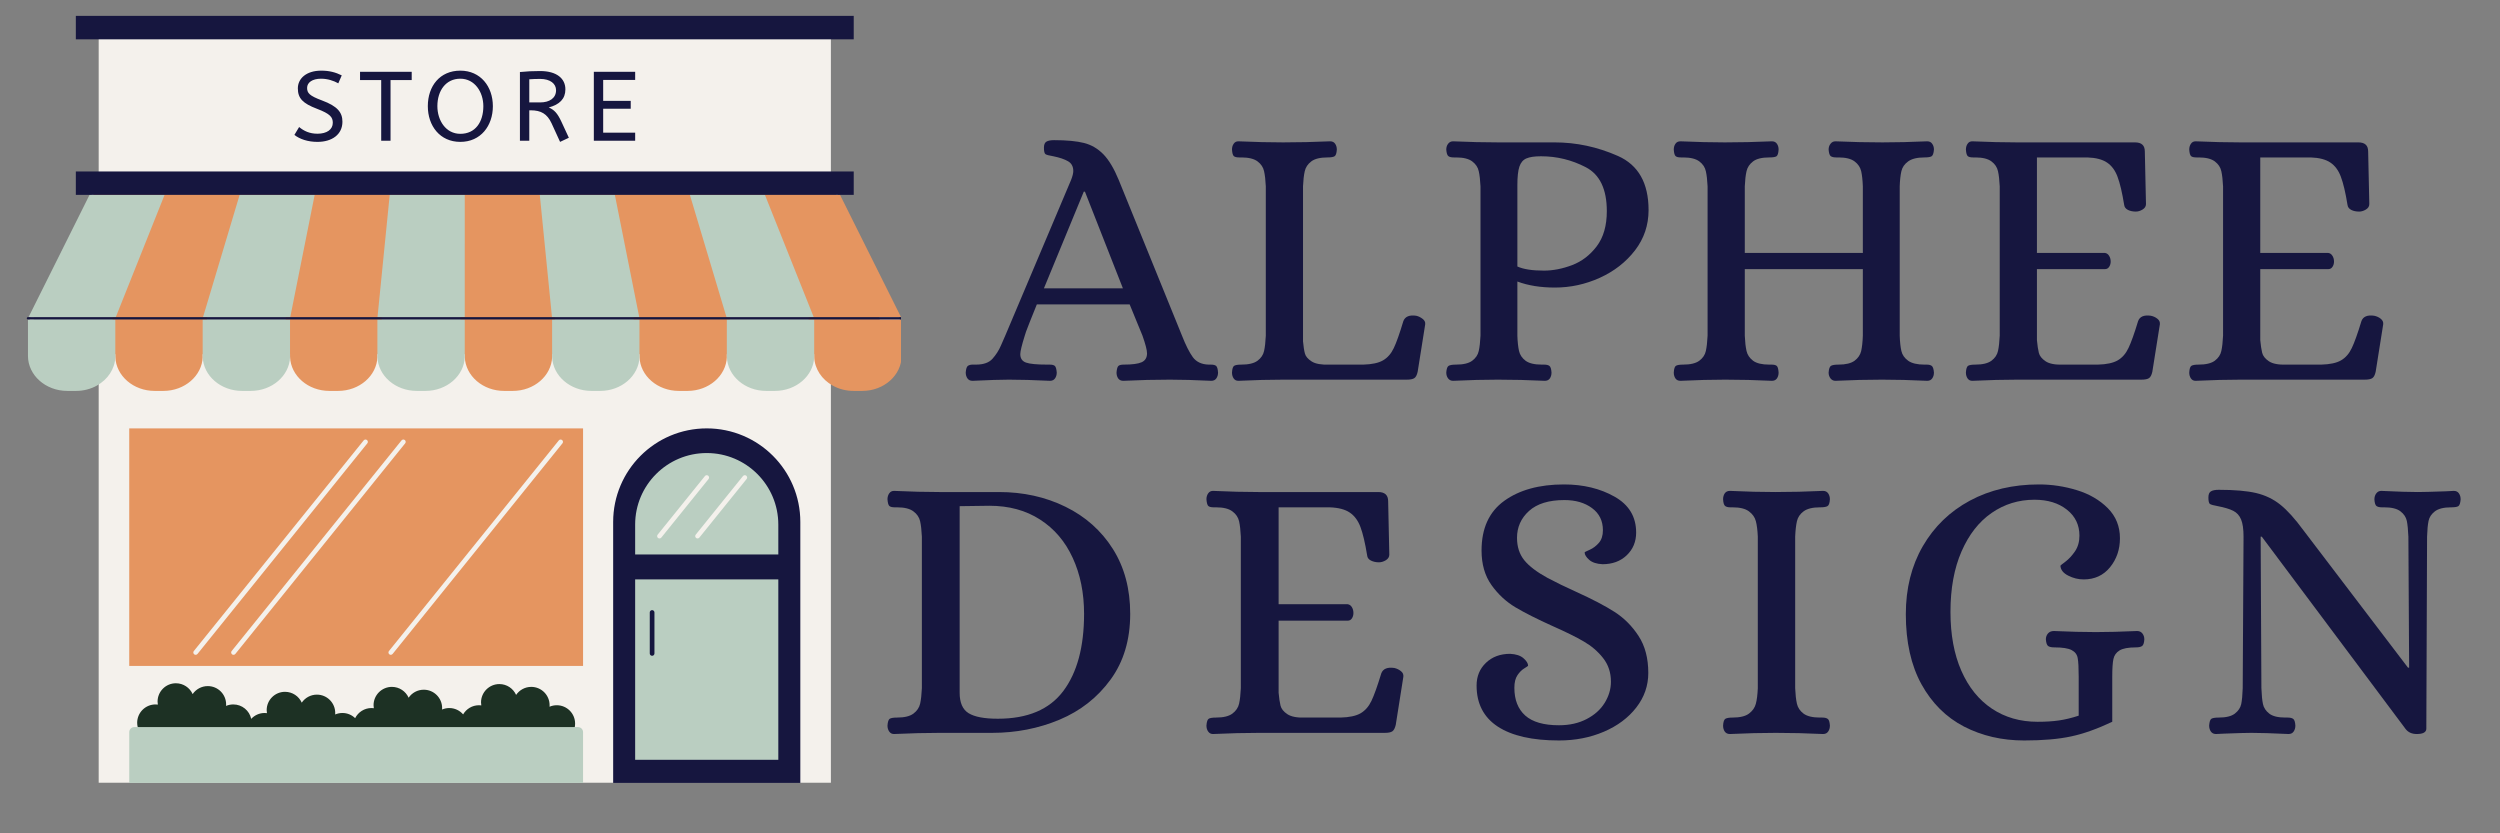
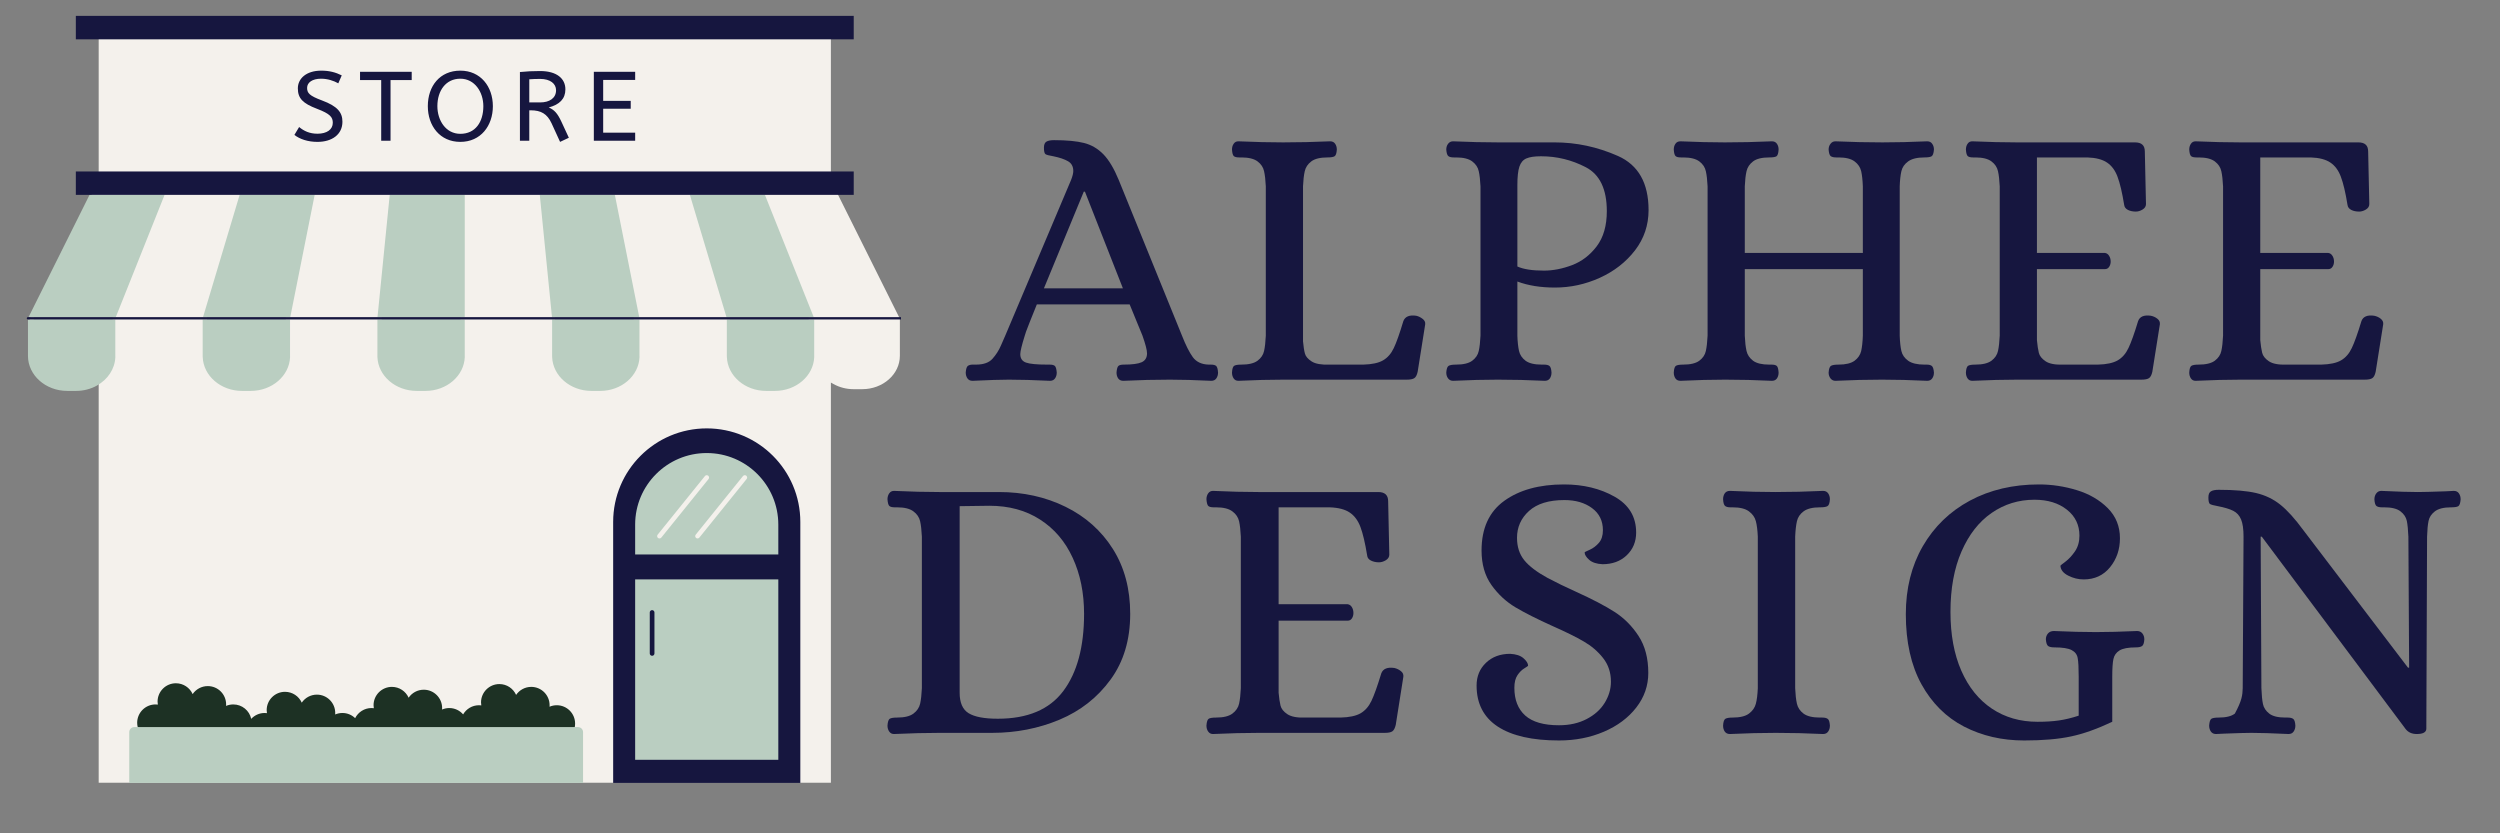
<svg xmlns="http://www.w3.org/2000/svg" width="630" viewBox="0 0 472.5 157.5" height="210" preserveAspectRatio="xMidYMid meet">
  <rect x="0" y="0" width="472.5" height="157.5" fill="#808080" stroke="none" />
  <defs>
    <g />
    <clipPath id="f69625057f">
      <path d="M 5.062 3 L 170.289 3 L 170.289 147.973 L 5.062 147.973 Z M 5.062 3 " clip-rule="nonzero" />
    </clipPath>
    <clipPath id="1b06b7b502">
      <path d="M 7 35 L 170.289 35 L 170.289 126 L 7 126 Z M 7 35 " clip-rule="nonzero" />
    </clipPath>
    <clipPath id="76aa8db50c">
      <path d="M 5.062 36 L 154 36 L 154 147.973 L 5.062 147.973 Z M 5.062 36 " clip-rule="nonzero" />
    </clipPath>
    <clipPath id="3abdc17df9">
      <path d="M 5.062 3 L 170.289 3 L 170.289 147.973 L 5.062 147.973 Z M 5.062 3 " clip-rule="nonzero" />
    </clipPath>
  </defs>
  <g clip-path="url(#f69625057f)">
    <path fill="#f4f1ec" d="M 170.074 60.234 L 170.074 67.254 C 170.074 70.727 166.883 73.555 162.961 73.555 L 161.328 73.555 C 159.98 73.555 158.668 73.215 157.531 72.582 L 157.039 72.305 L 157.039 147.938 L 18.652 147.938 L 18.652 72.305 L 18.156 72.582 C 17.02 73.215 15.707 73.555 14.363 73.555 L 12.73 73.555 C 8.805 73.555 5.613 70.727 5.613 67.254 L 5.613 60.234 L 17.457 36.5 L 14.664 36.5 L 14.664 32.734 L 18.652 32.734 L 18.652 7.098 L 14.664 7.098 L 14.664 3.332 L 161.023 3.332 L 161.023 7.098 L 157.039 7.098 L 157.039 32.734 L 161.023 32.734 L 161.023 36.5 L 158.23 36.5 Z M 170.074 60.234 " fill-opacity="1" fill-rule="nonzero" />
  </g>
  <g clip-path="url(#1b06b7b502)">
-     <path fill="#e59560" d="M 170.406 60.379 L 170.406 67.254 C 170.406 70.918 167.07 73.883 162.961 73.883 L 161.328 73.883 C 159.871 73.883 158.516 73.512 157.367 72.867 C 155.34 71.734 153.973 69.75 153.887 67.477 C 153.883 67.402 153.883 67.328 153.883 67.254 L 153.883 66.941 L 137.371 66.941 L 137.371 67.254 C 137.371 67.332 137.375 67.406 137.375 67.484 C 137.242 71.039 133.965 73.883 129.938 73.883 L 128.305 73.883 C 124.277 73.883 120.996 71.035 120.867 67.477 C 120.863 67.402 120.859 67.328 120.859 67.254 L 120.859 66.941 L 104.348 66.941 L 104.348 67.254 C 104.348 67.332 104.352 67.41 104.355 67.488 C 104.215 71.043 100.941 73.883 96.918 73.883 L 95.281 73.883 C 91.258 73.883 87.98 71.039 87.844 67.484 C 87.84 67.406 87.836 67.332 87.836 67.254 L 87.836 66.941 L 71.328 66.941 L 71.328 67.254 C 71.328 67.332 71.332 67.406 71.332 67.484 C 71.199 71.039 67.922 73.883 63.895 73.883 L 62.262 73.883 C 58.238 73.883 54.961 71.043 54.824 67.488 C 54.82 67.41 54.816 67.332 54.816 67.254 L 54.816 66.941 L 38.305 66.941 L 38.305 67.254 C 38.305 67.328 38.309 67.402 38.312 67.477 C 38.18 71.035 34.902 73.883 30.871 73.883 L 29.238 73.883 C 25.215 73.883 21.938 71.043 21.801 67.488 C 21.797 67.41 21.793 67.332 21.793 67.254 L 21.793 66.941 L 7.102 66.941 L 18.195 35.238 L 157.492 35.238 L 158.051 36.832 L 158.766 36.832 L 170.293 59.938 L 166.133 59.938 L 166.289 60.379 Z M 24.426 80.965 L 110.199 80.965 L 110.199 125.867 L 24.426 125.867 Z M 105.617 83.234 L 73.516 123.039 C 73.359 123.23 73.391 123.508 73.582 123.664 C 73.664 123.73 73.762 123.762 73.859 123.762 C 73.988 123.762 74.117 123.703 74.203 123.598 L 106.305 83.789 C 106.461 83.602 106.43 83.32 106.238 83.168 C 106.047 83.016 105.77 83.043 105.617 83.234 Z M 75.891 83.234 L 43.789 123.039 C 43.633 123.23 43.664 123.508 43.855 123.664 C 43.938 123.73 44.035 123.762 44.133 123.762 C 44.262 123.762 44.391 123.703 44.477 123.598 L 76.578 83.789 C 76.734 83.602 76.703 83.32 76.512 83.168 C 76.32 83.016 76.043 83.043 75.891 83.234 Z M 36.703 123.664 C 36.785 123.73 36.883 123.762 36.98 123.762 C 37.109 123.762 37.238 123.703 37.324 123.598 L 69.426 83.789 C 69.582 83.602 69.551 83.32 69.359 83.168 C 69.168 83.016 68.891 83.043 68.738 83.234 L 36.637 123.039 C 36.48 123.23 36.512 123.508 36.703 123.664 Z M 36.703 123.664 " fill-opacity="1" fill-rule="nonzero" />
-   </g>
+     </g>
  <path fill="#1d3124" d="M 108.695 136.758 C 108.695 136.984 108.672 137.203 108.633 137.418 L 105.641 144.758 L 36.438 144.758 L 26.027 137.418 C 25.965 137.156 25.926 136.887 25.926 136.605 C 25.926 134.691 27.48 133.137 29.395 133.137 C 29.543 133.137 29.688 133.148 29.832 133.168 C 29.801 132.984 29.781 132.797 29.781 132.605 C 29.781 130.688 31.332 129.137 33.246 129.137 C 34.656 129.137 35.867 129.977 36.41 131.184 C 37.035 130.27 38.082 129.672 39.273 129.672 C 41.188 129.672 42.738 131.223 42.738 133.137 C 42.738 133.234 42.734 133.328 42.727 133.418 C 43.145 133.238 43.609 133.137 44.094 133.137 C 45.754 133.137 47.141 134.305 47.48 135.863 C 48.113 135.184 49.012 134.754 50.016 134.754 C 50.164 134.754 50.309 134.766 50.453 134.785 C 50.422 134.602 50.402 134.414 50.402 134.219 C 50.402 132.305 51.953 130.754 53.867 130.754 C 55.277 130.754 56.488 131.594 57.031 132.801 C 57.656 131.887 58.703 131.285 59.895 131.285 C 61.809 131.285 63.359 132.84 63.359 134.754 C 63.359 134.852 63.355 134.941 63.348 135.035 C 63.766 134.855 64.23 134.754 64.715 134.754 C 65.652 134.754 66.5 135.125 67.121 135.73 C 67.691 134.598 68.863 133.82 70.215 133.82 C 70.363 133.82 70.508 133.836 70.652 133.852 C 70.621 133.668 70.602 133.48 70.602 133.289 C 70.602 131.375 72.152 129.82 74.07 129.82 C 75.477 129.82 76.688 130.66 77.23 131.867 C 77.855 130.953 78.902 130.355 80.094 130.355 C 82.008 130.355 83.562 131.906 83.562 133.82 C 83.562 133.918 83.555 134.012 83.547 134.105 C 83.969 133.922 84.43 133.82 84.914 133.82 C 85.961 133.82 86.898 134.289 87.531 135.02 C 88.133 133.984 89.25 133.289 90.531 133.289 C 90.676 133.289 90.824 133.301 90.965 133.32 C 90.934 133.137 90.914 132.949 90.914 132.754 C 90.914 130.84 92.469 129.289 94.383 129.289 C 95.793 129.289 97 130.129 97.543 131.336 C 98.168 130.422 99.219 129.82 100.406 129.82 C 102.324 129.82 103.875 131.375 103.875 133.289 C 103.875 133.383 103.867 133.477 103.863 133.57 C 104.281 133.391 104.742 133.289 105.23 133.289 C 107.145 133.289 108.699 134.844 108.695 136.758 Z M 108.695 136.758 " fill-opacity="1" fill-rule="nonzero" />
  <g clip-path="url(#76aa8db50c)">
    <path fill="#bacec1" d="M 110.199 138.383 L 110.199 148.266 L 24.426 148.266 L 24.426 138.383 C 24.426 137.848 24.855 137.418 25.387 137.418 L 109.238 137.418 C 109.77 137.418 110.199 137.848 110.199 138.383 Z M 147.102 108.352 L 120.043 108.352 C 119.402 108.352 118.883 108.871 118.883 109.512 L 118.883 143.605 C 118.883 144.246 119.402 144.766 120.043 144.766 L 147.102 144.766 C 147.742 144.766 148.262 144.246 148.262 143.605 L 148.262 109.512 C 148.262 108.871 147.742 108.352 147.102 108.352 Z M 148.262 99.156 L 148.262 104.793 C 148.262 105.434 147.742 105.953 147.102 105.953 L 120.043 105.953 C 119.402 105.953 118.883 105.434 118.883 104.793 L 118.883 99.156 C 118.883 91.059 125.473 84.469 133.574 84.469 C 141.672 84.469 148.262 91.059 148.262 99.156 Z M 124.988 101.605 L 133.918 90.531 C 134.07 90.34 134.043 90.062 133.852 89.91 C 133.66 89.754 133.383 89.785 133.23 89.977 L 124.297 101.051 C 124.145 101.242 124.172 101.52 124.363 101.672 C 124.445 101.738 124.543 101.77 124.641 101.77 C 124.77 101.77 124.898 101.715 124.988 101.605 Z M 141.047 89.91 C 140.855 89.754 140.578 89.785 140.422 89.977 L 131.492 101.051 C 131.34 101.242 131.367 101.52 131.559 101.672 C 131.641 101.738 131.738 101.77 131.836 101.77 C 131.965 101.77 132.094 101.715 132.18 101.605 L 141.113 90.531 C 141.266 90.34 141.238 90.062 141.047 89.91 Z M 78.773 73.883 L 80.406 73.883 C 84.43 73.883 87.711 71.039 87.844 67.484 C 87.84 67.406 87.836 67.332 87.836 67.254 L 87.836 60.379 L 87.043 60.379 L 87.043 59.938 L 87.836 59.938 L 87.84 36.832 L 73.656 36.832 L 71.348 59.938 L 72.145 59.938 L 72.145 60.379 L 71.328 60.379 L 71.328 67.254 C 71.328 67.332 71.332 67.406 71.332 67.484 C 71.469 71.039 74.746 73.883 78.773 73.883 Z M 120.867 67.477 C 120.863 67.402 120.859 67.328 120.859 67.254 L 120.859 60.379 L 119.77 60.379 L 119.77 59.938 L 120.816 59.938 L 116.207 36.832 L 102.02 36.832 L 104.324 59.938 L 104.871 59.938 L 104.871 60.379 L 104.348 60.379 L 104.348 67.254 C 104.348 67.332 104.352 67.41 104.355 67.488 C 104.492 71.043 107.77 73.883 111.793 73.883 L 113.426 73.883 C 117.457 73.883 120.734 71.035 120.867 67.477 Z M 153.883 67.254 L 153.883 60.379 L 152.828 60.379 L 152.828 59.938 L 153.793 59.938 L 144.57 36.832 L 130.387 36.832 L 137.305 59.938 L 137.926 59.938 L 137.926 60.379 L 137.371 60.379 L 137.371 67.254 C 137.371 67.332 137.375 67.406 137.379 67.484 C 137.512 71.039 140.789 73.883 144.816 73.883 L 146.449 73.883 C 150.477 73.883 153.758 71.035 153.887 67.477 C 153.883 67.402 153.883 67.328 153.883 67.254 Z M 21.883 59.938 L 31.105 36.832 L 16.922 36.832 L 5.395 59.938 L 6.387 59.938 L 6.387 60.379 L 5.285 60.379 L 5.285 67.254 C 5.285 70.918 8.617 73.883 12.73 73.883 L 14.363 73.883 C 15.816 73.883 17.172 73.512 18.32 72.871 C 20.344 71.734 21.711 69.758 21.801 67.488 C 21.797 67.41 21.793 67.332 21.793 67.254 L 21.793 60.379 L 21.289 60.379 L 21.289 59.938 Z M 45.75 73.883 L 47.383 73.883 C 51.406 73.883 54.684 71.043 54.824 67.488 C 54.82 67.41 54.816 67.332 54.816 67.254 L 54.816 60.379 L 54.016 60.379 L 54.016 59.938 L 54.859 59.938 L 59.473 36.832 L 45.289 36.832 L 38.371 59.938 L 39.113 59.938 L 39.113 60.379 L 38.305 60.379 L 38.305 67.254 C 38.305 67.328 38.309 67.402 38.312 67.477 C 38.441 71.035 41.723 73.883 45.75 73.883 Z M 45.75 73.883 " fill-opacity="1" fill-rule="nonzero" />
  </g>
  <g clip-path="url(#3abdc17df9)">
    <path fill="#16163f" d="M 133.574 80.965 C 123.805 80.965 115.887 88.883 115.887 98.652 L 115.887 148.27 L 151.262 148.27 L 151.262 98.652 C 151.262 88.883 143.344 80.965 133.574 80.965 Z M 147.102 143.605 L 120.043 143.605 L 120.043 109.512 L 147.102 109.512 Z M 147.102 104.793 L 120.043 104.793 L 120.043 99.156 C 120.043 91.684 126.102 85.625 133.574 85.625 C 141.047 85.625 147.102 91.684 147.102 99.156 Z M 122.805 123.504 L 122.805 115.754 C 122.805 115.512 123.004 115.312 123.246 115.312 C 123.492 115.312 123.691 115.512 123.691 115.754 L 123.691 123.504 C 123.691 123.75 123.492 123.945 123.246 123.945 C 123.004 123.945 122.805 123.75 122.805 123.504 Z M 16.922 36.832 L 14.332 36.832 L 14.332 32.402 L 161.355 32.402 L 161.355 36.832 Z M 18.32 7.43 L 14.332 7.43 L 14.332 3.004 L 161.355 3.004 L 161.355 7.43 Z M 170.625 60.156 C 170.625 60.281 170.527 60.379 170.406 60.379 L 5.285 60.379 C 5.16 60.379 5.062 60.281 5.062 60.156 C 5.062 60.035 5.16 59.938 5.285 59.938 L 170.406 59.938 C 170.527 59.938 170.625 60.035 170.625 60.156 Z M 62.898 23.211 C 62.898 22.148 62.414 21.516 59.922 20.566 C 57.223 19.547 56.293 18.578 56.293 16.699 C 56.293 14.859 57.875 13.352 60.719 13.352 C 62.246 13.352 63.418 13.668 64.59 14.246 L 63.938 15.75 C 63.102 15.266 61.91 14.875 60.684 14.875 C 59.047 14.875 58.043 15.582 58.043 16.605 C 58.043 17.574 58.453 18.094 60.867 18.988 C 63.77 20.066 64.719 21.238 64.719 23.004 C 64.719 25.422 62.746 26.816 59.996 26.816 C 58.191 26.816 56.648 26.297 55.641 25.496 L 56.535 24.008 C 57.43 24.754 58.508 25.273 59.996 25.273 C 61.781 25.273 62.898 24.473 62.898 23.211 Z M 72.047 26.594 L 72.047 15.137 L 68.047 15.137 L 68.047 13.574 L 77.812 13.574 L 77.812 15.137 L 73.812 15.137 L 73.812 26.594 Z M 80.859 20.066 C 80.859 23.785 83.148 26.816 87 26.816 C 90.848 26.816 93.152 23.785 93.152 20.066 C 93.152 16.363 90.828 13.352 87 13.352 C 83.148 13.352 80.859 16.254 80.859 20.066 Z M 91.352 20.066 C 91.352 23.043 89.863 25.293 87 25.293 C 84.266 25.293 82.664 22.762 82.664 20.066 C 82.664 17.129 84.266 14.875 87 14.875 C 89.73 14.875 91.352 17.406 91.352 20.066 Z M 106.859 16.887 C 106.859 14.859 105.242 13.426 102.078 13.426 C 100.703 13.426 99.586 13.48 98.266 13.613 L 98.266 26.594 L 100.035 26.594 L 100.035 20.848 L 100.312 20.848 C 102.246 20.848 103.418 21.516 104.238 23.285 L 105.855 26.816 L 107.512 26.035 L 106.098 22.984 C 105.336 21.348 104.723 20.754 103.715 20.309 C 105.742 19.77 106.859 18.691 106.859 16.887 Z M 102.078 19.359 L 100.035 19.359 L 100.035 14.988 C 100.574 14.953 101.242 14.914 102.078 14.914 C 104.016 14.914 105.094 15.824 105.094 17.055 C 105.094 18.539 103.867 19.359 102.078 19.359 Z M 114 15.102 L 114 19.062 L 119.207 19.062 L 119.207 20.551 L 114 20.551 L 114 25.07 L 120.047 25.07 L 120.047 26.594 L 112.234 26.594 L 112.234 13.574 L 120.047 13.574 L 120.047 15.102 Z M 114 15.102 " fill-opacity="1" fill-rule="nonzero" />
  </g>
  <g fill="#16163f" fill-opacity="1">
    <g transform="translate(183.382, 71.755)">
      <g>
        <path d="M 0.422 0.219 C -0.004 0.219 -0.32 0.066 -0.531 -0.234 C -0.75 -0.547 -0.859 -0.914 -0.859 -1.344 C -0.805 -2.062 -0.66 -2.488 -0.422 -2.625 C -0.191 -2.77 0.086 -2.844 0.422 -2.844 C 0.754 -2.844 0.969 -2.844 1.062 -2.844 C 2.488 -2.844 3.531 -3.207 4.188 -3.938 C 4.852 -4.676 5.383 -5.504 5.781 -6.422 C 6.188 -7.348 6.461 -7.977 6.609 -8.312 L 19.047 -37.734 C 19.328 -38.441 19.469 -39.008 19.469 -39.438 C 19.469 -40.289 19.133 -40.906 18.469 -41.281 C 17.812 -41.664 16.891 -41.977 15.703 -42.219 C 14.898 -42.352 14.398 -42.488 14.203 -42.625 C 14.016 -42.77 13.922 -43.176 13.922 -43.844 C 13.922 -44.414 14.078 -44.797 14.391 -44.984 C 14.703 -45.172 15.188 -45.266 15.844 -45.266 C 18.219 -45.266 20.102 -45.086 21.5 -44.734 C 22.895 -44.379 24.113 -43.664 25.156 -42.594 C 26.195 -41.531 27.164 -39.91 28.062 -37.734 L 40.016 -8.312 C 40.723 -6.508 41.406 -5.156 42.062 -4.25 C 42.727 -3.352 43.723 -2.883 45.047 -2.844 L 45.484 -2.844 C 45.953 -2.844 46.281 -2.758 46.469 -2.594 C 46.664 -2.426 46.785 -2.008 46.828 -1.344 C 46.828 -0.914 46.719 -0.547 46.5 -0.234 C 46.289 0.066 45.973 0.219 45.547 0.219 C 42.516 0.07 39.91 0 37.734 0 C 34.891 0 31.953 0.07 28.922 0.219 C 28.492 0.219 28.172 0.066 27.953 -0.234 C 27.742 -0.547 27.641 -0.914 27.641 -1.344 C 27.691 -2.008 27.812 -2.426 28 -2.594 C 28.188 -2.758 28.52 -2.844 29 -2.844 C 30.602 -2.844 31.738 -2.992 32.406 -3.297 C 33.07 -3.609 33.406 -4.164 33.406 -4.969 C 33.406 -5.582 33.117 -6.695 32.547 -8.312 L 30.125 -14.219 L 12.578 -14.219 C 11.391 -11.281 10.711 -9.57 10.547 -9.094 C 10.379 -8.625 10.297 -8.363 10.297 -8.312 C 9.734 -6.508 9.453 -5.348 9.453 -4.828 C 9.453 -4.023 9.805 -3.492 10.516 -3.234 C 11.223 -2.973 12.57 -2.844 14.562 -2.844 L 15 -2.844 C 15.469 -2.844 15.797 -2.758 15.984 -2.594 C 16.172 -2.426 16.289 -2.008 16.344 -1.344 C 16.344 -0.914 16.234 -0.547 16.016 -0.234 C 15.805 0.066 15.488 0.219 15.062 0.219 C 12.031 0.07 9.445 0 7.312 0 C 5.801 0 3.504 0.07 0.422 0.219 Z M 13.922 -17.266 L 28.844 -17.266 L 21.672 -35.531 L 21.453 -35.531 Z M 13.922 -17.266 " />
      </g>
    </g>
  </g>
  <g fill="#16163f" fill-opacity="1">
    <g transform="translate(229.785, 71.755)">
      <g>
        <path d="M 4.266 0.219 C 3.879 0.219 3.582 0.066 3.375 -0.234 C 3.164 -0.547 3.062 -0.914 3.062 -1.344 C 3.102 -2.062 3.242 -2.488 3.484 -2.625 C 3.723 -2.77 4.172 -2.844 4.828 -2.844 C 6.203 -2.844 7.223 -3.086 7.891 -3.578 C 8.555 -4.078 8.969 -4.691 9.125 -5.422 C 9.289 -6.16 9.398 -7.125 9.453 -8.312 L 9.453 -36.531 C 9.398 -37.707 9.289 -38.66 9.125 -39.391 C 8.969 -40.129 8.555 -40.75 7.891 -41.25 C 7.223 -41.75 6.203 -42 4.828 -42 L 4.406 -42 C 3.926 -42 3.594 -42.082 3.406 -42.25 C 3.219 -42.414 3.102 -42.828 3.062 -43.484 C 3.062 -43.91 3.164 -44.273 3.375 -44.578 C 3.582 -44.891 3.879 -45.047 4.266 -45.047 C 7.391 -44.91 10.207 -44.844 12.719 -44.844 C 15.562 -44.844 18.523 -44.91 21.609 -45.047 C 22.035 -45.047 22.352 -44.891 22.562 -44.578 C 22.77 -44.273 22.875 -43.91 22.875 -43.484 C 22.832 -42.773 22.68 -42.348 22.422 -42.203 C 22.16 -42.066 21.723 -42 21.109 -42 C 19.734 -42 18.711 -41.75 18.047 -41.25 C 17.391 -40.75 16.977 -40.129 16.812 -39.391 C 16.645 -38.66 16.535 -37.707 16.484 -36.531 L 16.484 -7.25 C 16.578 -6.25 16.695 -5.477 16.844 -4.938 C 16.988 -4.395 17.414 -3.895 18.125 -3.438 C 18.832 -2.988 19.941 -2.789 21.453 -2.844 L 27.859 -2.844 C 29.516 -2.883 30.77 -3.156 31.625 -3.656 C 32.477 -4.156 33.148 -4.926 33.641 -5.969 C 34.141 -7.008 34.742 -8.711 35.453 -11.078 C 35.785 -11.93 36.594 -12.266 37.875 -12.078 C 38.301 -11.984 38.703 -11.789 39.078 -11.5 C 39.461 -11.219 39.629 -10.867 39.578 -10.453 L 38.156 -1.5 C 38.02 -0.875 37.805 -0.469 37.516 -0.281 C 37.234 -0.094 36.758 0 36.094 0 L 12.797 0 C 10.234 0 7.391 0.07 4.266 0.219 Z M 4.266 0.219 " />
      </g>
    </g>
  </g>
  <g fill="#16163f" fill-opacity="1">
    <g transform="translate(270.361, 71.755)">
      <g>
        <path d="M 4.266 0.219 C 3.879 0.219 3.566 0.066 3.328 -0.234 C 3.098 -0.547 2.984 -0.914 2.984 -1.344 C 3.035 -2.062 3.191 -2.488 3.453 -2.625 C 3.711 -2.77 4.172 -2.844 4.828 -2.844 C 6.203 -2.844 7.223 -3.086 7.891 -3.578 C 8.555 -4.078 8.969 -4.691 9.125 -5.422 C 9.289 -6.16 9.398 -7.125 9.453 -8.312 L 9.453 -36.531 C 9.398 -37.707 9.289 -38.66 9.125 -39.391 C 8.969 -40.129 8.555 -40.75 7.891 -41.25 C 7.223 -41.75 6.203 -42 4.828 -42 L 4.406 -42 C 3.926 -42 3.582 -42.082 3.375 -42.25 C 3.164 -42.414 3.035 -42.828 2.984 -43.484 C 2.984 -43.91 3.098 -44.273 3.328 -44.578 C 3.566 -44.891 3.879 -45.047 4.266 -45.047 C 7.348 -44.91 10.191 -44.844 12.797 -44.844 L 23.453 -44.844 C 27.578 -44.844 31.566 -43.988 35.422 -42.281 C 39.285 -40.57 41.219 -37.16 41.219 -32.047 C 41.219 -29.203 40.363 -26.664 38.656 -24.438 C 36.945 -22.219 34.727 -20.488 32 -19.25 C 29.281 -18.02 26.453 -17.406 23.516 -17.406 C 20.816 -17.406 18.453 -17.785 16.422 -18.547 L 16.422 -8.312 C 16.461 -7.125 16.566 -6.16 16.734 -5.422 C 16.898 -4.691 17.312 -4.078 17.969 -3.578 C 18.633 -3.086 19.656 -2.844 21.031 -2.844 L 21.453 -2.844 C 21.93 -2.844 22.273 -2.758 22.484 -2.594 C 22.703 -2.426 22.832 -2.008 22.875 -1.344 C 22.875 -0.914 22.77 -0.547 22.562 -0.234 C 22.352 0.066 22.035 0.219 21.609 0.219 C 18.578 0.07 15.613 0 12.719 0 C 10.164 0 7.348 0.07 4.266 0.219 Z M 21.453 -20.609 C 23.16 -20.609 24.926 -20.953 26.75 -21.641 C 28.57 -22.328 30.125 -23.508 31.406 -25.188 C 32.688 -26.875 33.328 -29.094 33.328 -31.844 C 33.328 -36.008 32 -38.781 29.344 -40.156 C 26.695 -41.531 23.879 -42.219 20.891 -42.219 C 19.66 -42.219 18.738 -42.082 18.125 -41.812 C 17.508 -41.551 17.07 -41.039 16.812 -40.281 C 16.551 -39.531 16.422 -38.348 16.422 -36.734 L 16.422 -21.391 C 17.555 -20.867 19.234 -20.609 21.453 -20.609 Z M 21.453 -20.609 " />
      </g>
    </g>
  </g>
  <g fill="#16163f" fill-opacity="1">
    <g transform="translate(313.281, 71.755)">
      <g>
        <path d="M 4.328 0.219 C 3.898 0.219 3.582 0.066 3.375 -0.234 C 3.164 -0.547 3.062 -0.914 3.062 -1.344 C 3.102 -2.062 3.242 -2.488 3.484 -2.625 C 3.723 -2.77 4.172 -2.844 4.828 -2.844 C 6.203 -2.844 7.223 -3.086 7.891 -3.578 C 8.555 -4.078 8.969 -4.691 9.125 -5.422 C 9.289 -6.16 9.398 -7.125 9.453 -8.312 L 9.453 -36.531 C 9.398 -37.707 9.289 -38.66 9.125 -39.391 C 8.969 -40.129 8.555 -40.75 7.891 -41.25 C 7.223 -41.75 6.203 -42 4.828 -42 L 4.406 -42 C 3.926 -42 3.594 -42.082 3.406 -42.25 C 3.219 -42.414 3.102 -42.828 3.062 -43.484 C 3.062 -43.91 3.164 -44.273 3.375 -44.578 C 3.582 -44.891 3.898 -45.047 4.328 -45.047 C 7.41 -44.91 10.207 -44.844 12.719 -44.844 C 15.562 -44.844 18.523 -44.91 21.609 -45.047 C 22.035 -45.047 22.352 -44.891 22.562 -44.578 C 22.77 -44.273 22.875 -43.91 22.875 -43.484 C 22.832 -42.773 22.691 -42.348 22.453 -42.203 C 22.211 -42.066 21.766 -42 21.109 -42 C 19.734 -42 18.711 -41.75 18.047 -41.25 C 17.391 -40.75 16.977 -40.129 16.812 -39.391 C 16.645 -38.66 16.535 -37.707 16.484 -36.531 L 16.484 -23.953 L 38.797 -23.953 L 38.797 -36.531 C 38.754 -37.707 38.648 -38.66 38.484 -39.391 C 38.316 -40.129 37.898 -40.75 37.234 -41.25 C 36.566 -41.75 35.551 -42 34.188 -42 L 33.75 -42 C 33.281 -42 32.938 -42.082 32.719 -42.25 C 32.508 -42.414 32.379 -42.828 32.328 -43.484 C 32.328 -43.91 32.445 -44.273 32.688 -44.578 C 32.926 -44.891 33.234 -45.047 33.609 -45.047 C 36.691 -44.91 39.656 -44.844 42.5 -44.844 C 45.102 -44.844 47.922 -44.91 50.953 -45.047 C 51.379 -45.047 51.695 -44.891 51.906 -44.578 C 52.125 -44.273 52.234 -43.91 52.234 -43.484 C 52.18 -42.773 52.023 -42.348 51.766 -42.203 C 51.504 -42.066 51.066 -42 50.453 -42 C 49.078 -42 48.047 -41.75 47.359 -41.25 C 46.672 -40.75 46.242 -40.129 46.078 -39.391 C 45.91 -38.66 45.805 -37.707 45.766 -36.531 L 45.766 -8.312 C 45.805 -7.125 45.91 -6.16 46.078 -5.422 C 46.242 -4.691 46.672 -4.078 47.359 -3.578 C 48.047 -3.086 49.078 -2.844 50.453 -2.844 L 50.875 -2.844 C 51.301 -2.844 51.617 -2.758 51.828 -2.594 C 52.047 -2.426 52.18 -2.008 52.234 -1.344 C 52.234 -0.914 52.125 -0.547 51.906 -0.234 C 51.695 0.066 51.379 0.219 50.953 0.219 C 47.922 0.07 45.078 0 42.422 0 C 39.629 0 36.691 0.07 33.609 0.219 C 33.234 0.219 32.926 0.066 32.688 -0.234 C 32.445 -0.547 32.328 -0.914 32.328 -1.344 C 32.379 -2.062 32.535 -2.488 32.797 -2.625 C 33.055 -2.77 33.52 -2.844 34.188 -2.844 C 35.551 -2.844 36.566 -3.086 37.234 -3.578 C 37.898 -4.078 38.316 -4.691 38.484 -5.422 C 38.648 -6.16 38.754 -7.125 38.797 -8.312 L 38.797 -20.891 L 16.484 -20.891 L 16.484 -8.312 C 16.535 -7.125 16.645 -6.16 16.812 -5.422 C 16.977 -4.691 17.391 -4.078 18.047 -3.578 C 18.711 -3.086 19.734 -2.844 21.109 -2.844 L 21.531 -2.844 C 22.008 -2.844 22.344 -2.758 22.531 -2.594 C 22.719 -2.426 22.832 -2.008 22.875 -1.344 C 22.875 -0.914 22.77 -0.547 22.562 -0.234 C 22.352 0.066 22.035 0.219 21.609 0.219 C 18.578 0.07 15.641 0 12.797 0 C 10.234 0 7.41 0.07 4.328 0.219 Z M 4.328 0.219 " />
      </g>
    </g>
  </g>
  <g fill="#16163f" fill-opacity="1">
    <g transform="translate(368.496, 71.755)">
      <g>
        <path d="M 4.266 0.219 C 3.879 0.219 3.582 0.066 3.375 -0.234 C 3.164 -0.547 3.062 -0.914 3.062 -1.344 C 3.102 -2.062 3.242 -2.488 3.484 -2.625 C 3.723 -2.77 4.172 -2.844 4.828 -2.844 C 6.203 -2.844 7.223 -3.086 7.891 -3.578 C 8.555 -4.078 8.969 -4.691 9.125 -5.422 C 9.289 -6.16 9.398 -7.125 9.453 -8.312 L 9.453 -36.531 C 9.398 -37.707 9.289 -38.66 9.125 -39.391 C 8.969 -40.129 8.555 -40.75 7.891 -41.25 C 7.223 -41.75 6.203 -42 4.828 -42 L 4.406 -42 C 3.926 -42 3.594 -42.082 3.406 -42.25 C 3.219 -42.414 3.102 -42.828 3.062 -43.484 C 3.062 -43.91 3.164 -44.273 3.375 -44.578 C 3.582 -44.891 3.879 -45.047 4.266 -45.047 C 7.391 -44.91 10.207 -44.844 12.719 -44.844 L 35.031 -44.844 C 36.258 -44.844 36.875 -44.273 36.875 -43.141 L 37.094 -33.188 C 37.094 -32.758 36.879 -32.414 36.453 -32.156 C 36.023 -31.895 35.598 -31.766 35.172 -31.766 C 34.609 -31.766 34.113 -31.867 33.688 -32.078 C 33.258 -32.297 33.02 -32.617 32.969 -33.047 C 32.594 -35.367 32.176 -37.133 31.719 -38.344 C 31.27 -39.551 30.609 -40.445 29.734 -41.031 C 28.859 -41.625 27.617 -41.945 26.016 -42 L 16.484 -42 L 16.484 -23.953 L 29.344 -23.953 C 29.676 -23.898 29.938 -23.719 30.125 -23.406 C 30.32 -23.102 30.422 -22.738 30.422 -22.312 C 30.422 -21.938 30.32 -21.602 30.125 -21.312 C 29.938 -21.031 29.676 -20.891 29.344 -20.891 L 16.484 -20.891 L 16.484 -7.469 C 16.578 -6.469 16.695 -5.672 16.844 -5.078 C 16.988 -4.484 17.414 -3.945 18.125 -3.469 C 18.832 -3 19.941 -2.789 21.453 -2.844 L 28 -2.844 C 29.656 -2.883 30.91 -3.156 31.766 -3.656 C 32.617 -4.156 33.289 -4.926 33.781 -5.969 C 34.281 -7.008 34.891 -8.711 35.609 -11.078 C 35.93 -11.93 36.734 -12.266 38.016 -12.078 C 38.492 -11.984 38.91 -11.789 39.266 -11.5 C 39.617 -11.219 39.77 -10.867 39.719 -10.453 L 38.297 -1.5 C 38.16 -0.875 37.945 -0.469 37.656 -0.281 C 37.375 -0.094 36.898 0 36.234 0 L 12.797 0 C 10.234 0 7.391 0.07 4.266 0.219 Z M 4.266 0.219 " />
      </g>
    </g>
  </g>
  <g fill="#16163f" fill-opacity="1">
    <g transform="translate(410.706, 71.755)">
      <g>
        <path d="M 4.266 0.219 C 3.879 0.219 3.582 0.066 3.375 -0.234 C 3.164 -0.547 3.062 -0.914 3.062 -1.344 C 3.102 -2.062 3.242 -2.488 3.484 -2.625 C 3.723 -2.77 4.172 -2.844 4.828 -2.844 C 6.203 -2.844 7.223 -3.086 7.891 -3.578 C 8.555 -4.078 8.969 -4.691 9.125 -5.422 C 9.289 -6.16 9.398 -7.125 9.453 -8.312 L 9.453 -36.531 C 9.398 -37.707 9.289 -38.66 9.125 -39.391 C 8.969 -40.129 8.555 -40.75 7.891 -41.25 C 7.223 -41.75 6.203 -42 4.828 -42 L 4.406 -42 C 3.926 -42 3.594 -42.082 3.406 -42.25 C 3.219 -42.414 3.102 -42.828 3.062 -43.484 C 3.062 -43.91 3.164 -44.273 3.375 -44.578 C 3.582 -44.891 3.879 -45.047 4.266 -45.047 C 7.391 -44.91 10.207 -44.844 12.719 -44.844 L 35.031 -44.844 C 36.258 -44.844 36.875 -44.273 36.875 -43.141 L 37.094 -33.188 C 37.094 -32.758 36.879 -32.414 36.453 -32.156 C 36.023 -31.895 35.598 -31.766 35.172 -31.766 C 34.609 -31.766 34.113 -31.867 33.688 -32.078 C 33.258 -32.297 33.02 -32.617 32.969 -33.047 C 32.594 -35.367 32.176 -37.133 31.719 -38.344 C 31.27 -39.551 30.609 -40.445 29.734 -41.031 C 28.859 -41.625 27.617 -41.945 26.016 -42 L 16.484 -42 L 16.484 -23.953 L 29.344 -23.953 C 29.676 -23.898 29.938 -23.719 30.125 -23.406 C 30.32 -23.102 30.422 -22.738 30.422 -22.312 C 30.422 -21.938 30.32 -21.602 30.125 -21.312 C 29.938 -21.031 29.676 -20.891 29.344 -20.891 L 16.484 -20.891 L 16.484 -7.469 C 16.578 -6.469 16.695 -5.672 16.844 -5.078 C 16.988 -4.484 17.414 -3.945 18.125 -3.469 C 18.832 -3 19.941 -2.789 21.453 -2.844 L 28 -2.844 C 29.656 -2.883 30.91 -3.156 31.766 -3.656 C 32.617 -4.156 33.289 -4.926 33.781 -5.969 C 34.281 -7.008 34.891 -8.711 35.609 -11.078 C 35.93 -11.93 36.734 -12.266 38.016 -12.078 C 38.492 -11.984 38.91 -11.789 39.266 -11.5 C 39.617 -11.219 39.77 -10.867 39.719 -10.453 L 38.297 -1.5 C 38.16 -0.875 37.945 -0.469 37.656 -0.281 C 37.375 -0.094 36.898 0 36.234 0 L 12.797 0 C 10.234 0 7.391 0.07 4.266 0.219 Z M 4.266 0.219 " />
      </g>
    </g>
  </g>
  <g fill="#16163f" fill-opacity="1">
    <g transform="translate(164.64, 138.511)">
      <g>
        <path d="M 4.328 0.219 C 3.941 0.219 3.641 0.062 3.422 -0.25 C 3.203 -0.562 3.094 -0.938 3.094 -1.375 C 3.145 -2.094 3.289 -2.523 3.531 -2.672 C 3.77 -2.816 4.227 -2.891 4.906 -2.891 C 6.301 -2.891 7.332 -3.141 8 -3.641 C 8.676 -4.148 9.098 -4.773 9.266 -5.516 C 9.43 -6.266 9.539 -7.238 9.594 -8.438 L 9.594 -37.078 C 9.539 -38.273 9.43 -39.242 9.266 -39.984 C 9.098 -40.734 8.676 -41.359 8 -41.859 C 7.332 -42.367 6.301 -42.625 4.906 -42.625 L 4.469 -42.625 C 3.988 -42.625 3.648 -42.707 3.453 -42.875 C 3.266 -43.039 3.145 -43.461 3.094 -44.141 C 3.094 -44.578 3.203 -44.953 3.422 -45.266 C 3.641 -45.578 3.941 -45.734 4.328 -45.734 C 7.504 -45.586 10.363 -45.516 12.906 -45.516 L 24.156 -45.516 C 28.77 -45.516 32.961 -44.586 36.734 -42.734 C 40.516 -40.879 43.5 -38.223 45.688 -34.766 C 47.875 -31.305 48.969 -27.219 48.969 -22.5 C 48.969 -17.594 47.727 -13.445 45.25 -10.062 C 42.781 -6.676 39.562 -4.148 35.594 -2.484 C 31.625 -0.828 27.379 0 22.859 0 L 12.906 0 C 10.363 0 7.504 0.07 4.328 0.219 Z M 23.953 -2.672 C 29.578 -2.672 33.695 -4.41 36.312 -7.891 C 38.938 -11.379 40.25 -16.25 40.25 -22.5 C 40.25 -26.445 39.535 -29.969 38.109 -33.062 C 36.691 -36.164 34.633 -38.582 31.938 -40.312 C 29.25 -42.051 26.055 -42.922 22.359 -42.922 L 16.734 -42.844 L 16.734 -7.578 C 16.734 -5.703 17.297 -4.414 18.422 -3.719 C 19.555 -3.02 21.398 -2.672 23.953 -2.672 Z M 23.953 -2.672 " />
      </g>
    </g>
  </g>
  <g fill="#16163f" fill-opacity="1">
    <g transform="translate(224.923, 138.511)">
      <g>
        <path d="M 4.328 0.219 C 3.941 0.219 3.641 0.062 3.422 -0.25 C 3.203 -0.562 3.094 -0.938 3.094 -1.375 C 3.145 -2.094 3.289 -2.523 3.531 -2.672 C 3.77 -2.816 4.227 -2.891 4.906 -2.891 C 6.301 -2.891 7.332 -3.141 8 -3.641 C 8.676 -4.148 9.098 -4.773 9.266 -5.516 C 9.43 -6.266 9.539 -7.238 9.594 -8.438 L 9.594 -37.078 C 9.539 -38.273 9.43 -39.242 9.266 -39.984 C 9.098 -40.734 8.676 -41.359 8 -41.859 C 7.332 -42.367 6.301 -42.625 4.906 -42.625 L 4.469 -42.625 C 3.988 -42.625 3.648 -42.707 3.453 -42.875 C 3.266 -43.039 3.145 -43.461 3.094 -44.141 C 3.094 -44.578 3.203 -44.953 3.422 -45.266 C 3.641 -45.578 3.941 -45.734 4.328 -45.734 C 7.504 -45.586 10.363 -45.516 12.906 -45.516 L 35.562 -45.516 C 36.812 -45.516 37.438 -44.938 37.438 -43.781 L 37.656 -33.688 C 37.656 -33.25 37.438 -32.895 37 -32.625 C 36.562 -32.363 36.129 -32.234 35.703 -32.234 C 35.129 -32.234 34.625 -32.344 34.188 -32.562 C 33.75 -32.781 33.508 -33.102 33.469 -33.531 C 33.082 -35.895 32.66 -37.688 32.203 -38.906 C 31.742 -40.133 31.066 -41.047 30.172 -41.641 C 29.285 -42.242 28.023 -42.57 26.391 -42.625 L 16.734 -42.625 L 16.734 -24.312 L 29.781 -24.312 C 30.125 -24.258 30.391 -24.078 30.578 -23.766 C 30.773 -23.453 30.875 -23.078 30.875 -22.641 C 30.875 -22.254 30.773 -21.914 30.578 -21.625 C 30.391 -21.344 30.125 -21.203 29.781 -21.203 L 16.734 -21.203 L 16.734 -7.578 C 16.828 -6.566 16.945 -5.758 17.094 -5.156 C 17.238 -4.551 17.672 -4.008 18.391 -3.531 C 19.109 -3.051 20.238 -2.836 21.781 -2.891 L 28.422 -2.891 C 30.098 -2.93 31.367 -3.203 32.234 -3.703 C 33.098 -4.211 33.781 -4.992 34.281 -6.047 C 34.789 -7.109 35.41 -8.844 36.141 -11.25 C 36.473 -12.113 37.289 -12.453 38.594 -12.266 C 39.07 -12.16 39.488 -11.961 39.844 -11.672 C 40.207 -11.391 40.363 -11.035 40.312 -10.609 L 38.875 -1.516 C 38.727 -0.891 38.508 -0.477 38.219 -0.281 C 37.938 -0.094 37.457 0 36.781 0 L 12.984 0 C 10.391 0 7.504 0.07 4.328 0.219 Z M 4.328 0.219 " />
      </g>
    </g>
  </g>
  <g fill="#16163f" fill-opacity="1">
    <g transform="translate(275.544, 138.511)">
      <g>
        <path d="M 19.109 1.438 C 14.066 1.438 10.207 0.562 7.531 -1.188 C 4.863 -2.945 3.531 -5.531 3.531 -8.938 C 3.531 -10.676 4.117 -12.109 5.297 -13.234 C 6.473 -14.367 8 -14.938 9.875 -14.938 C 10.988 -14.883 11.832 -14.602 12.406 -14.094 C 12.977 -13.594 13.266 -13.125 13.266 -12.688 C 13.266 -12.645 13.023 -12.477 12.547 -12.188 C 12.066 -11.895 11.633 -11.461 11.25 -10.891 C 10.863 -10.316 10.672 -9.523 10.672 -8.516 C 10.672 -6.254 11.352 -4.508 12.719 -3.281 C 14.094 -2.051 16.223 -1.438 19.109 -1.438 C 21.078 -1.438 22.805 -1.82 24.297 -2.594 C 25.797 -3.363 26.941 -4.383 27.734 -5.656 C 28.523 -6.938 28.922 -8.273 28.922 -9.672 C 28.922 -11.398 28.426 -12.891 27.438 -14.141 C 26.457 -15.391 25.242 -16.43 23.797 -17.266 C 22.359 -18.109 20.391 -19.082 17.891 -20.188 C 15.004 -21.488 12.672 -22.664 10.891 -23.719 C 9.109 -24.781 7.594 -26.188 6.344 -27.938 C 5.094 -29.695 4.469 -31.875 4.469 -34.469 C 4.469 -38.656 5.895 -41.781 8.75 -43.844 C 11.613 -45.914 15.379 -46.953 20.047 -46.953 C 23.703 -46.953 26.891 -46.18 29.609 -44.641 C 32.328 -43.109 33.688 -40.848 33.688 -37.859 C 33.688 -36.129 33.094 -34.695 31.906 -33.562 C 30.727 -32.438 29.203 -31.875 27.328 -31.875 C 26.223 -31.926 25.383 -32.203 24.812 -32.703 C 24.238 -33.211 23.953 -33.68 23.953 -34.109 C 23.953 -34.16 24.273 -34.328 24.922 -34.609 C 25.566 -34.898 26.141 -35.332 26.641 -35.906 C 27.148 -36.488 27.406 -37.285 27.406 -38.297 C 27.406 -40.078 26.719 -41.473 25.344 -42.484 C 23.977 -43.492 22.238 -44 20.125 -44 C 17.188 -44 14.957 -43.312 13.438 -41.938 C 11.926 -40.57 11.172 -38.879 11.172 -36.859 C 11.172 -35.172 11.629 -33.758 12.547 -32.625 C 13.461 -31.5 14.93 -30.383 16.953 -29.281 C 18.586 -28.414 20.363 -27.551 22.281 -26.688 C 25.363 -25.289 27.805 -24.016 29.609 -22.859 C 31.41 -21.703 32.922 -20.188 34.141 -18.312 C 35.367 -16.438 35.984 -14.109 35.984 -11.328 C 35.984 -8.922 35.227 -6.742 33.719 -4.797 C 32.207 -2.848 30.164 -1.32 27.594 -0.219 C 25.02 0.883 22.191 1.438 19.109 1.438 Z M 19.109 1.438 " />
      </g>
    </g>
  </g>
  <g fill="#16163f" fill-opacity="1">
    <g transform="translate(322.632, 138.511)">
      <g>
        <path d="M 4.328 0.219 C 3.891 0.219 3.562 0.062 3.344 -0.25 C 3.133 -0.562 3.031 -0.938 3.031 -1.375 C 3.07 -2.094 3.223 -2.523 3.484 -2.672 C 3.754 -2.816 4.203 -2.891 4.828 -2.891 C 6.223 -2.891 7.254 -3.141 7.922 -3.641 C 8.598 -4.148 9.031 -4.766 9.219 -5.484 C 9.414 -6.203 9.539 -7.188 9.594 -8.438 L 9.594 -37.078 C 9.539 -38.328 9.414 -39.312 9.219 -40.031 C 9.031 -40.75 8.598 -41.359 7.922 -41.859 C 7.254 -42.367 6.223 -42.625 4.828 -42.625 L 4.406 -42.625 C 3.969 -42.625 3.641 -42.707 3.422 -42.875 C 3.203 -43.039 3.07 -43.461 3.031 -44.141 C 3.031 -44.578 3.133 -44.953 3.344 -45.266 C 3.562 -45.578 3.891 -45.734 4.328 -45.734 C 7.453 -45.586 10.312 -45.516 12.906 -45.516 C 15.789 -45.516 18.797 -45.586 21.922 -45.734 C 22.359 -45.734 22.68 -45.578 22.891 -45.266 C 23.109 -44.953 23.219 -44.578 23.219 -44.141 C 23.176 -43.422 23.02 -42.988 22.75 -42.844 C 22.488 -42.695 22.02 -42.625 21.344 -42.625 C 19.945 -42.625 18.91 -42.367 18.234 -41.859 C 17.566 -41.359 17.148 -40.734 16.984 -39.984 C 16.816 -39.242 16.707 -38.273 16.656 -37.078 L 16.656 -8.438 C 16.707 -7.238 16.816 -6.266 16.984 -5.516 C 17.148 -4.773 17.566 -4.148 18.234 -3.641 C 18.91 -3.141 19.945 -2.891 21.344 -2.891 L 21.781 -2.891 C 22.258 -2.891 22.609 -2.801 22.828 -2.625 C 23.047 -2.457 23.176 -2.039 23.219 -1.375 C 23.219 -0.938 23.109 -0.562 22.891 -0.25 C 22.68 0.062 22.359 0.219 21.922 0.219 C 18.848 0.07 15.867 0 12.984 0 C 10.336 0 7.453 0.07 4.328 0.219 Z M 4.328 0.219 " />
      </g>
    </g>
  </g>
  <g fill="#16163f" fill-opacity="1">
    <g transform="translate(356.67, 138.511)">
      <g>
        <path d="M 25.891 1.438 C 21.711 1.438 17.926 0.562 14.531 -1.188 C 11.145 -2.945 8.461 -5.613 6.484 -9.188 C 4.516 -12.77 3.531 -17.188 3.531 -22.438 C 3.531 -27.289 4.598 -31.566 6.734 -35.266 C 8.879 -38.973 11.848 -41.848 15.641 -43.891 C 19.441 -45.93 23.797 -46.953 28.703 -46.953 C 31.109 -46.953 33.488 -46.594 35.844 -45.875 C 38.195 -45.156 40.145 -44.023 41.688 -42.484 C 43.227 -40.941 44 -39.039 44 -36.781 C 44 -34.664 43.375 -32.836 42.125 -31.297 C 40.875 -29.766 39.211 -29 37.141 -29 C 36.129 -29 35.156 -29.238 34.219 -29.719 C 33.281 -30.195 32.789 -30.82 32.75 -31.594 C 32.75 -31.633 33.07 -31.895 33.719 -32.375 C 34.363 -32.863 34.961 -33.516 35.516 -34.328 C 36.066 -35.148 36.344 -36.133 36.344 -37.281 C 36.344 -39.301 35.551 -40.938 33.969 -42.188 C 32.383 -43.438 30.344 -44.062 27.844 -44.062 C 24.863 -44.062 22.172 -43.234 19.766 -41.578 C 17.359 -39.922 15.457 -37.492 14.062 -34.297 C 12.664 -31.098 11.969 -27.285 11.969 -22.859 C 11.969 -18.578 12.648 -14.875 14.016 -11.75 C 15.391 -8.625 17.316 -6.234 19.797 -4.578 C 22.273 -2.922 25.148 -2.094 28.422 -2.094 C 29.953 -2.094 31.297 -2.176 32.453 -2.344 C 33.609 -2.508 34.859 -2.812 36.203 -3.25 L 36.203 -10.609 C 36.203 -12.285 36.141 -13.457 36.016 -14.125 C 35.898 -14.801 35.52 -15.305 34.875 -15.641 C 34.227 -15.984 33.133 -16.156 31.594 -16.156 C 31.062 -16.156 30.676 -16.238 30.438 -16.406 C 30.195 -16.57 30.051 -16.992 30 -17.672 C 30 -18.098 30.129 -18.469 30.391 -18.781 C 30.66 -19.094 31.035 -19.25 31.516 -19.25 C 34.547 -19.113 37.191 -19.047 39.453 -19.047 C 41.617 -19.047 44.211 -19.113 47.234 -19.25 C 47.672 -19.25 48.008 -19.094 48.25 -18.781 C 48.488 -18.469 48.609 -18.098 48.609 -17.672 C 48.566 -16.992 48.422 -16.57 48.172 -16.406 C 47.93 -16.238 47.551 -16.156 47.031 -16.156 C 45.582 -16.156 44.547 -15.961 43.922 -15.578 C 43.297 -15.191 42.91 -14.648 42.766 -13.953 C 42.617 -13.254 42.547 -12.141 42.547 -10.609 L 42.547 -2.094 C 39.711 -0.75 37.117 0.172 34.766 0.672 C 32.41 1.18 29.453 1.438 25.891 1.438 Z M 25.891 1.438 " />
      </g>
    </g>
  </g>
  <g fill="#16163f" fill-opacity="1">
    <g transform="translate(414.357, 138.511)">
      <g>
-         <path d="M 4.469 0.219 C 4.039 0.219 3.719 0.062 3.5 -0.25 C 3.281 -0.562 3.172 -0.938 3.172 -1.375 C 3.223 -2.094 3.367 -2.523 3.609 -2.672 C 3.848 -2.816 4.305 -2.891 4.984 -2.891 C 6.367 -2.891 7.383 -3.141 8.031 -3.641 C 8.688 -4.148 9.086 -4.75 9.234 -5.438 C 9.379 -6.133 9.473 -7.133 9.516 -8.438 L 9.672 -37.078 C 9.672 -38.516 9.516 -39.602 9.203 -40.344 C 8.891 -41.094 8.395 -41.633 7.719 -41.969 C 7.039 -42.312 6.078 -42.602 4.828 -42.844 C 4.016 -42.988 3.508 -43.129 3.312 -43.266 C 3.125 -43.41 3.031 -43.82 3.031 -44.5 C 3.031 -45.07 3.188 -45.453 3.5 -45.641 C 3.812 -45.836 4.305 -45.938 4.984 -45.938 C 7.961 -45.938 10.316 -45.734 12.047 -45.328 C 13.773 -44.922 15.301 -44.188 16.625 -43.125 C 17.945 -42.07 19.398 -40.461 20.984 -38.297 L 40.75 -12.328 L 40.969 -12.328 L 40.828 -37.078 C 40.773 -38.367 40.676 -39.363 40.531 -40.062 C 40.383 -40.758 39.988 -41.359 39.344 -41.859 C 38.695 -42.367 37.676 -42.625 36.281 -42.625 L 35.844 -42.625 C 35.363 -42.625 35.016 -42.707 34.797 -42.875 C 34.578 -43.039 34.445 -43.461 34.406 -44.141 C 34.406 -44.578 34.523 -44.953 34.766 -45.266 C 35.004 -45.578 35.316 -45.734 35.703 -45.734 C 38.773 -45.586 41.082 -45.516 42.625 -45.516 C 43.539 -45.516 45.297 -45.562 47.891 -45.656 L 49.406 -45.734 C 49.844 -45.734 50.164 -45.578 50.375 -45.266 C 50.594 -44.953 50.703 -44.578 50.703 -44.141 C 50.648 -43.422 50.504 -42.988 50.266 -42.844 C 50.023 -42.695 49.57 -42.625 48.906 -42.625 C 47.508 -42.625 46.484 -42.367 45.828 -41.859 C 45.18 -41.359 44.785 -40.758 44.641 -40.062 C 44.492 -39.363 44.398 -38.367 44.359 -37.078 L 44.219 -0.719 C 44.164 -0.094 43.562 0.219 42.406 0.219 C 41.5 0.219 40.801 -0.094 40.312 -0.719 L 13.125 -37.078 L 12.906 -37.078 L 13.047 -8.438 C 13.098 -7.133 13.195 -6.133 13.344 -5.438 C 13.488 -4.75 13.883 -4.148 14.531 -3.641 C 15.176 -3.141 16.195 -2.891 17.594 -2.891 L 18.031 -2.891 C 18.508 -2.891 18.859 -2.801 19.078 -2.625 C 19.297 -2.457 19.426 -2.039 19.469 -1.375 C 19.469 -0.938 19.359 -0.562 19.141 -0.25 C 18.93 0.062 18.609 0.219 18.172 0.219 C 15.098 0.07 12.766 0 11.172 0 C 10.211 0 8.531 0.047 6.125 0.141 Z M 4.469 0.219 " />
+         <path d="M 4.469 0.219 C 4.039 0.219 3.719 0.062 3.5 -0.25 C 3.281 -0.562 3.172 -0.938 3.172 -1.375 C 3.223 -2.094 3.367 -2.523 3.609 -2.672 C 3.848 -2.816 4.305 -2.891 4.984 -2.891 C 6.367 -2.891 7.383 -3.141 8.031 -3.641 C 9.379 -6.133 9.473 -7.133 9.516 -8.438 L 9.672 -37.078 C 9.672 -38.516 9.516 -39.602 9.203 -40.344 C 8.891 -41.094 8.395 -41.633 7.719 -41.969 C 7.039 -42.312 6.078 -42.602 4.828 -42.844 C 4.016 -42.988 3.508 -43.129 3.312 -43.266 C 3.125 -43.41 3.031 -43.82 3.031 -44.5 C 3.031 -45.07 3.188 -45.453 3.5 -45.641 C 3.812 -45.836 4.305 -45.938 4.984 -45.938 C 7.961 -45.938 10.316 -45.734 12.047 -45.328 C 13.773 -44.922 15.301 -44.188 16.625 -43.125 C 17.945 -42.07 19.398 -40.461 20.984 -38.297 L 40.75 -12.328 L 40.969 -12.328 L 40.828 -37.078 C 40.773 -38.367 40.676 -39.363 40.531 -40.062 C 40.383 -40.758 39.988 -41.359 39.344 -41.859 C 38.695 -42.367 37.676 -42.625 36.281 -42.625 L 35.844 -42.625 C 35.363 -42.625 35.016 -42.707 34.797 -42.875 C 34.578 -43.039 34.445 -43.461 34.406 -44.141 C 34.406 -44.578 34.523 -44.953 34.766 -45.266 C 35.004 -45.578 35.316 -45.734 35.703 -45.734 C 38.773 -45.586 41.082 -45.516 42.625 -45.516 C 43.539 -45.516 45.297 -45.562 47.891 -45.656 L 49.406 -45.734 C 49.844 -45.734 50.164 -45.578 50.375 -45.266 C 50.594 -44.953 50.703 -44.578 50.703 -44.141 C 50.648 -43.422 50.504 -42.988 50.266 -42.844 C 50.023 -42.695 49.57 -42.625 48.906 -42.625 C 47.508 -42.625 46.484 -42.367 45.828 -41.859 C 45.18 -41.359 44.785 -40.758 44.641 -40.062 C 44.492 -39.363 44.398 -38.367 44.359 -37.078 L 44.219 -0.719 C 44.164 -0.094 43.562 0.219 42.406 0.219 C 41.5 0.219 40.801 -0.094 40.312 -0.719 L 13.125 -37.078 L 12.906 -37.078 L 13.047 -8.438 C 13.098 -7.133 13.195 -6.133 13.344 -5.438 C 13.488 -4.75 13.883 -4.148 14.531 -3.641 C 15.176 -3.141 16.195 -2.891 17.594 -2.891 L 18.031 -2.891 C 18.508 -2.891 18.859 -2.801 19.078 -2.625 C 19.297 -2.457 19.426 -2.039 19.469 -1.375 C 19.469 -0.938 19.359 -0.562 19.141 -0.25 C 18.93 0.062 18.609 0.219 18.172 0.219 C 15.098 0.07 12.766 0 11.172 0 C 10.211 0 8.531 0.047 6.125 0.141 Z M 4.469 0.219 " />
      </g>
    </g>
  </g>
</svg>